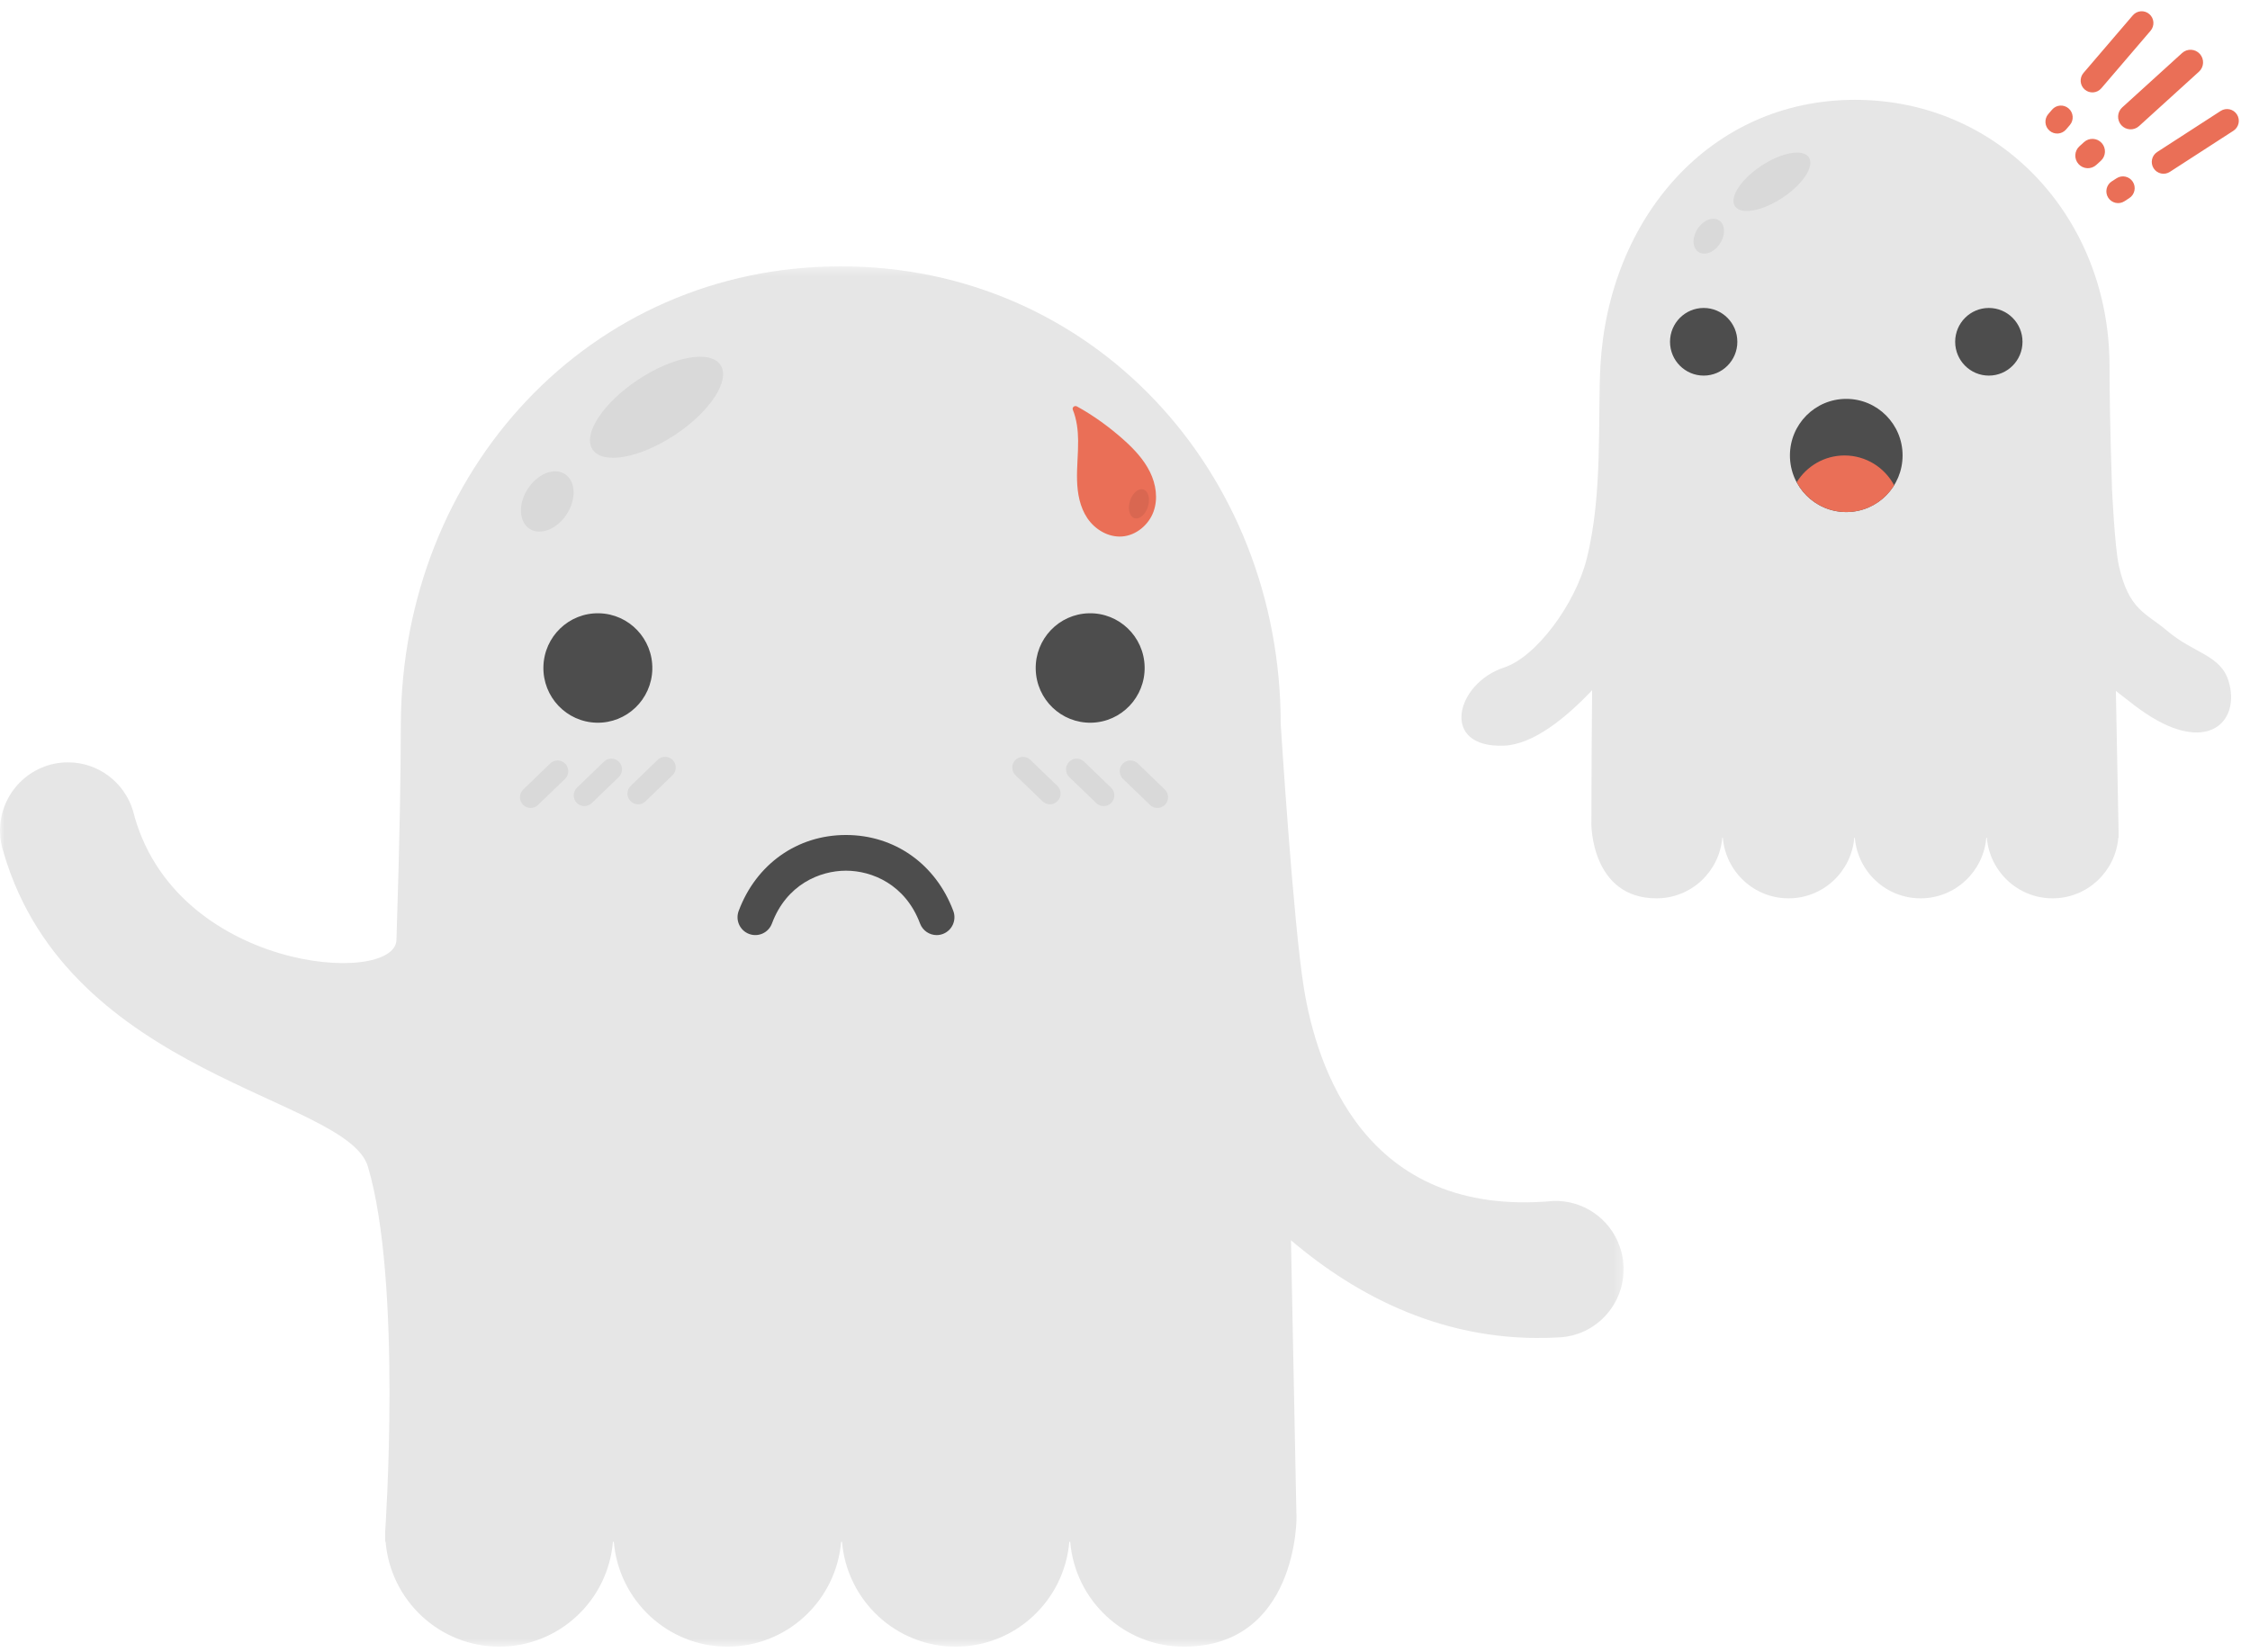
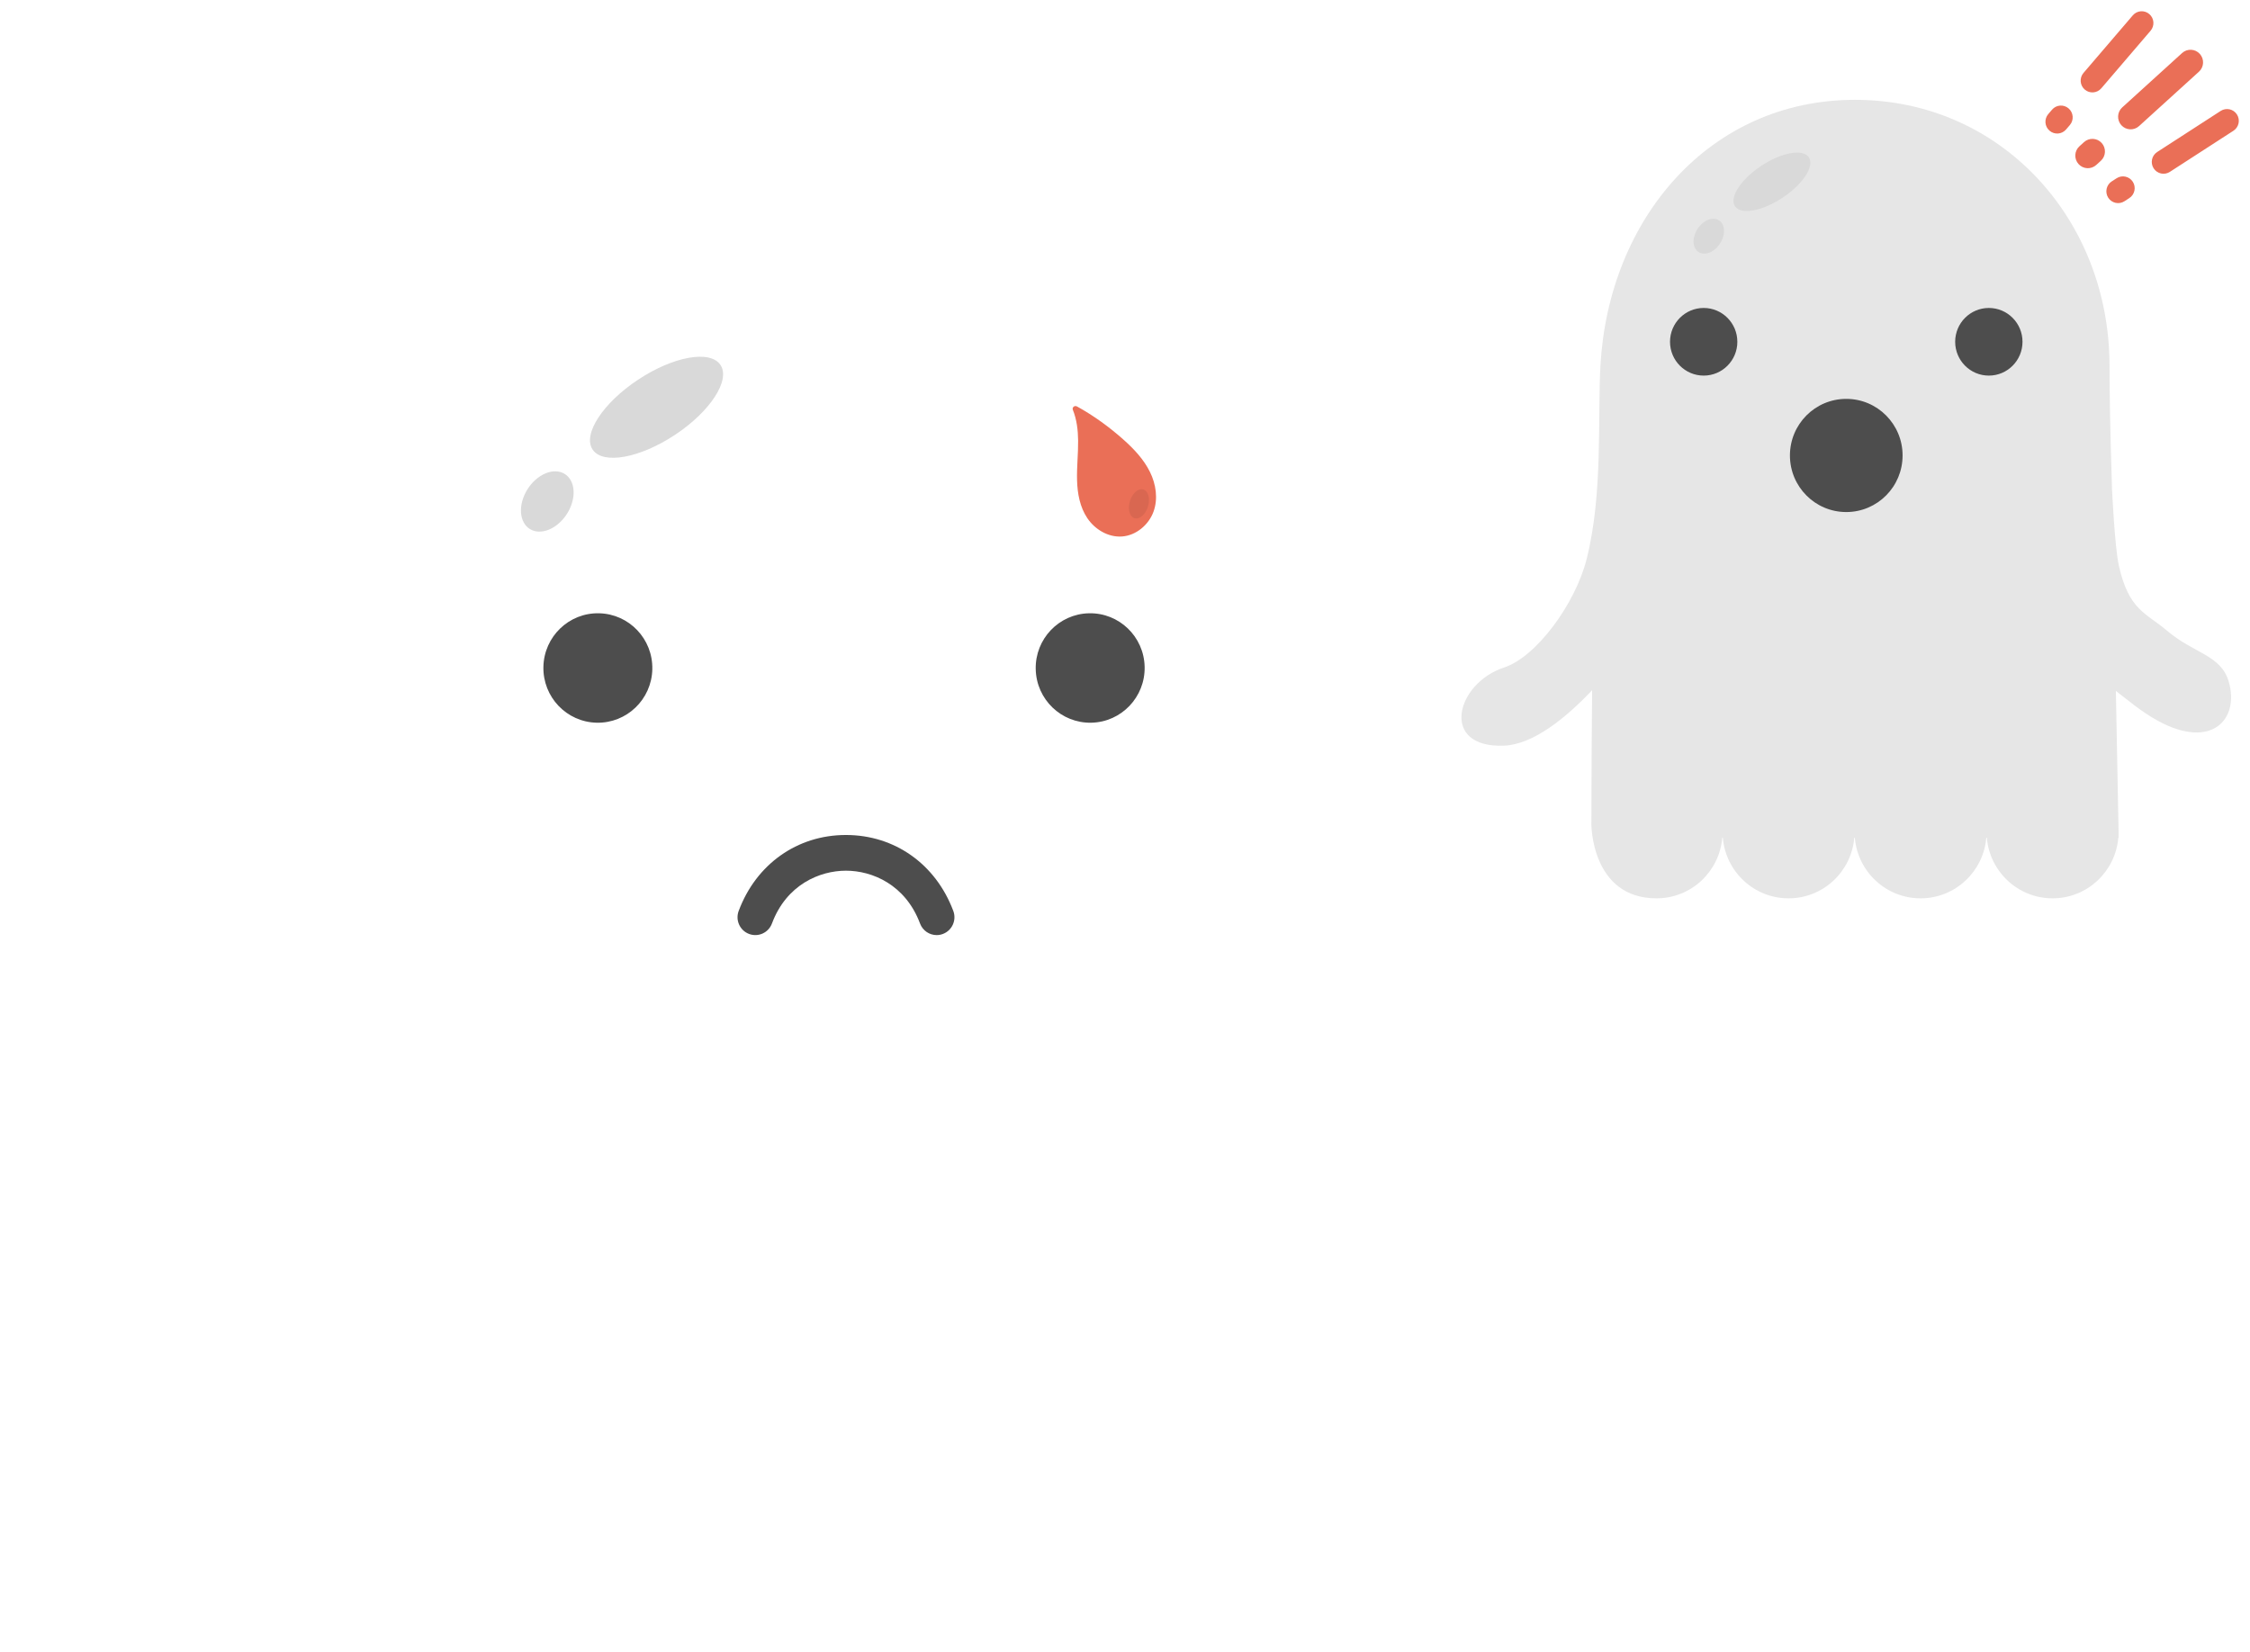
<svg xmlns="http://www.w3.org/2000/svg" xmlns:xlink="http://www.w3.org/1999/xlink" width="256" height="188" viewBox="0 0 256 188">
  <defs>
-     <path id="prefix__a" d="M0 0.356L184.733 0.356 184.733 157.44 0 157.44z" />
-   </defs>
+     </defs>
  <g fill="none" fill-rule="evenodd">
    <g transform="translate(0 29.955)">
      <mask id="prefix__b" fill="#fff">
        <use xlink:href="#prefix__a" />
      </mask>
-       <path fill="#E6E6E6" d="M184.297 111.924c-1.146-3.292-4.273-5.318-7.568-5.202-21.554 1.983-26.93-15.436-28.359-24.126-1.224-7.437-2.653-30.15-2.653-30.15 0-28.766-21.425-52.09-50.053-52.09-28.63 0-49.943 23.324-50.058 52.09-.024 6.145-.096 12.025-.498 24.571-.17 5.33-25.422 3.588-29.988-14.748-.98-3.166-3.915-5.464-7.385-5.464-4.272 0-7.735 3.48-7.735 7.776 0 .89.156 1.743.43 2.538l-.005.003c7.49 25.5 39.075 27.746 41.434 35.682 3.933 13.237 1.965 41.566 1.965 41.566v1.14h.05c.564 6.683 6.135 11.93 12.932 11.93 6.796 0 12.369-5.247 12.933-11.93h.1c.565 6.683 6.137 11.93 12.932 11.93 6.796 0 12.366-5.247 12.93-11.93h.101c.565 6.683 6.135 11.93 12.932 11.93 6.794 0 12.365-5.247 12.93-11.93h.101c.565 6.683 6.135 11.93 12.93 11.93 12.807 0 12.919-14.491 12.805-15.187l-.616-31.06c7.59 6.462 17.673 11.693 30.143 11.071v-.006c.838-.004 1.689-.136 2.524-.43 4.033-1.419 6.157-5.852 4.746-9.904" mask="url(#prefix__b)" />
+       <path fill="#E6E6E6" d="M184.297 111.924c-1.146-3.292-4.273-5.318-7.568-5.202-21.554 1.983-26.93-15.436-28.359-24.126-1.224-7.437-2.653-30.15-2.653-30.15 0-28.766-21.425-52.09-50.053-52.09-28.63 0-49.943 23.324-50.058 52.09-.024 6.145-.096 12.025-.498 24.571-.17 5.33-25.422 3.588-29.988-14.748-.98-3.166-3.915-5.464-7.385-5.464-4.272 0-7.735 3.48-7.735 7.776 0 .89.156 1.743.43 2.538l-.005.003c7.49 25.5 39.075 27.746 41.434 35.682 3.933 13.237 1.965 41.566 1.965 41.566v1.14h.05c.564 6.683 6.135 11.93 12.932 11.93 6.796 0 12.369-5.247 12.933-11.93h.1c.565 6.683 6.137 11.93 12.932 11.93 6.796 0 12.366-5.247 12.93-11.93c.565 6.683 6.135 11.93 12.932 11.93 6.794 0 12.365-5.247 12.93-11.93h.101c.565 6.683 6.135 11.93 12.93 11.93 12.807 0 12.919-14.491 12.805-15.187l-.616-31.06c7.59 6.462 17.673 11.693 30.143 11.071v-.006c.838-.004 1.689-.136 2.524-.43 4.033-1.419 6.157-5.852 4.746-9.904" mask="url(#prefix__b)" />
    </g>
    <path fill="#E6E6E6" d="M246.546 71.766c-2.354-2.007-4.32-2.287-5.463-7.372-.476-2.119-.78-8.688-.78-8.688-.231-7.256-.275-10.657-.287-14.208-.067-16.644-12.394-30.137-28.958-30.137-16.562 0-27.984 13.52-28.957 30.137-.346 5.93.308 14.63-1.569 22.098-1.295 5.153-5.757 11.178-9.4 12.37-5.518 1.805-7.358 9.2 0 8.894 3.3-.14 6.971-3.096 10.016-6.31-.08 8.597-.079 14.898-.079 14.898-.063.405 0 8.788 7.41 8.788 3.93 0 7.152-3.035 7.48-6.902h.06c.324 3.867 3.547 6.902 7.478 6.902 3.932 0 7.155-3.035 7.481-6.902h.059c.326 3.867 3.55 6.902 7.481 6.902 3.93 0 7.154-3.035 7.48-6.902h.059c.326 3.867 3.55 6.902 7.481 6.902 3.93 0 7.153-3.035 7.48-6.902h.03v-.661l-.308-16.042c1.378 1.038 2.88 2.378 4.885 3.455 6.03 3.234 9.17-.222 7.971-4.469-.868-3.082-3.97-3.223-7.05-5.85" />
    <path fill="#4D4D4D" d="M216.472 51.834c0 3.557-2.87 6.44-6.409 6.44-3.54 0-6.409-2.883-6.409-6.44 0-3.557 2.869-6.44 6.41-6.44 3.539 0 6.408 2.883 6.408 6.44" />
-     <path fill="#EA6F57" d="M210.073 58.275c2.299 0 4.309-1.22 5.44-3.045-1.082-2.022-3.206-3.396-5.649-3.396-2.296 0-4.307 1.219-5.438 3.044 1.082 2.022 3.205 3.397 5.647 3.397" />
    <path fill="#D9D9D9" d="M65.07 54.944c-.59-1.487-2.323-1.74-3.869-.567-1.546 1.174-2.322 3.33-1.732 4.818.588 1.487 2.32 1.742 3.867.568 1.547-1.175 2.322-3.333 1.733-4.82M81.973 41.533c-1.159-1.735-5.354-.985-9.37 1.676-4.018 2.66-6.335 6.223-5.176 7.956 1.16 1.735 5.355.985 9.372-1.675 4.017-2.66 6.333-6.223 5.174-7.957M196.04 25.654c-.34-.86-1.342-1.006-2.235-.328-.894.677-1.342 1.925-1.002 2.784.341.86 1.342 1.006 2.235.328.894-.679 1.343-1.925 1.001-2.784M205.807 17.905c-.67-1.002-3.093-.568-5.414.968-2.322 1.537-3.66 3.595-2.99 4.598.668 1.002 3.093.568 5.414-.968 2.32-1.537 3.659-3.596 2.99-4.598" />
    <path fill="#4D4D4D" d="M106.572 106.419c-.817 0-1.587-.503-1.892-1.317-1.66-4.433-5.443-6.014-8.432-6.014h-.004c-2.982.003-6.76 1.582-8.414 6.011-.393 1.052-1.558 1.584-2.603 1.188-1.046-.393-1.576-1.564-1.183-2.615 1.991-5.331 6.664-8.644 12.198-8.646h.008c5.539 0 10.218 3.312 12.215 8.645.392 1.05-.135 2.222-1.18 2.616-.235.09-.476.132-.713.132" />
-     <path fill="#D9D9D9" d="M72.574 91.535c.312.007.626-.106.868-.34l3.07-2.963c.484-.466.5-1.24.035-1.726-.464-.486-1.233-.502-1.717-.034l-3.07 2.963c-.484.467-.499 1.239-.034 1.725.232.242.539.368.848.375M66.461 91.741c.31.007.625-.106.867-.34l3.071-2.963c.484-.466.498-1.24.034-1.726-.464-.485-1.232-.5-1.716-.033l-3.071 2.962c-.483.467-.498 1.239-.034 1.725.231.242.538.368.849.375M60.347 91.948c.311.007.626-.105.868-.34l3.07-2.963c.484-.466.498-1.24.035-1.725-.465-.487-1.233-.502-1.717-.035l-3.07 2.963c-.484.468-.499 1.24-.035 1.725.232.242.54.368.85.375" />
    <path fill="#4D4D4D" d="M74.22 76.158c-.077 3.44-2.912 6.165-6.333 6.09-3.423-.076-6.137-2.925-6.06-6.364.075-3.44 2.91-6.166 6.332-6.09 3.422.075 6.135 2.924 6.06 6.364" />
-     <path fill="#D9D9D9" d="M119.486 91.535c-.31.007-.625-.106-.867-.34l-3.071-2.963c-.484-.466-.5-1.24-.035-1.726.465-.486 1.233-.502 1.717-.034l3.07 2.963c.484.467.499 1.239.035 1.725-.231.242-.54.368-.85.375M125.6 91.741c-.311.007-.626-.106-.868-.34l-3.07-2.963c-.484-.466-.5-1.24-.035-1.726.465-.485 1.233-.5 1.717-.033l3.07 2.962c.484.467.499 1.239.035 1.725-.232.242-.54.368-.85.375M131.713 91.948c-.312.007-.625-.105-.867-.34l-3.07-2.963c-.485-.466-.5-1.24-.035-1.725.465-.487 1.233-.502 1.717-.035l3.07 2.963c.483.468.499 1.24.035 1.725-.232.242-.54.368-.85.375" />
    <path fill="#4D4D4D" d="M117.842 76.158c.075 3.44 2.91 6.165 6.332 6.09 3.422-.076 6.135-2.925 6.06-6.364-.075-3.44-2.91-6.166-6.333-6.09-3.422.075-6.135 2.924-6.06 6.364" />
    <path fill="#EA6F57" d="M130.838 53.706c-.69-1.402-1.792-2.584-2.976-3.642-1.596-1.428-3.412-2.758-5.329-3.81-.27-.147-.58.108-.467.386.445 1.1.588 2.314.6 3.504.015 1.508-.164 3.015-.121 4.521.042 1.505.323 3.05 1.173 4.31.85 1.263 2.357 2.193 3.935 2.081 1.629-.114 3.048-1.341 3.587-2.816.538-1.474.29-3.13-.402-4.534" />
    <path fill="#D96751" d="M130.518 56.059c-.365-.586-1.077-.49-1.591.219-.515.708-.638 1.756-.274 2.342.364.586 1.076.49 1.59-.219.515-.708.639-1.756.275-2.342" />
    <path fill="#4D4D4D" d="M230.116 38.896c0 2.126-1.714 3.85-3.83 3.85-2.115 0-3.831-1.724-3.831-3.85 0-2.124 1.716-3.849 3.831-3.849 2.116 0 3.83 1.725 3.83 3.85M197.672 38.896c0 2.126-1.715 3.85-3.83 3.85-2.116 0-3.831-1.724-3.831-3.85 0-2.124 1.715-3.849 3.83-3.849 2.116 0 3.83 1.725 3.83 3.85" />
    <path fill="#EA6F57" d="M236.594 16.646l.52-.472c.584-.531 1.487-.485 2.015.102.528.588.482 1.494-.102 2.025l-.52.473c-.585.53-1.488.485-2.015-.103-.528-.587-.483-1.495.102-2.025m4.87-4.423l6.813-6.19c.585-.53 1.488-.484 2.016.103.528.588.483 1.494-.102 2.025l-6.815 6.19c-.584.53-1.486.484-2.015-.103-.528-.588-.482-1.494.102-2.025M233.05 12.981l.427-.5c.48-.562 1.324-.626 1.884-.142.559.484.623 1.331.141 1.894l-.428.5c-.481.561-1.324.624-1.883.141-.56-.482-.623-1.33-.142-1.893m4.007-4.682l5.608-6.55c.48-.564 1.325-.628 1.884-.144.559.484.622 1.33.141 1.893l-5.608 6.552c-.481.562-1.324.626-1.883.142-.56-.484-.623-1.33-.142-1.893M240.27 20.643l.552-.356c.62-.402 1.446-.222 1.846.402.398.622.22 1.454-.4 1.854l-.553.359c-.62.4-1.446.22-1.846-.403-.398-.624-.22-1.456.4-1.856m5.167-3.342l7.23-4.678c.622-.4 1.449-.22 1.848.402.4.624.22 1.456-.4 1.856l-7.232 4.678c-.619.401-1.446.221-1.845-.402-.4-.624-.22-1.456.4-1.856" />
  </g>
</svg>